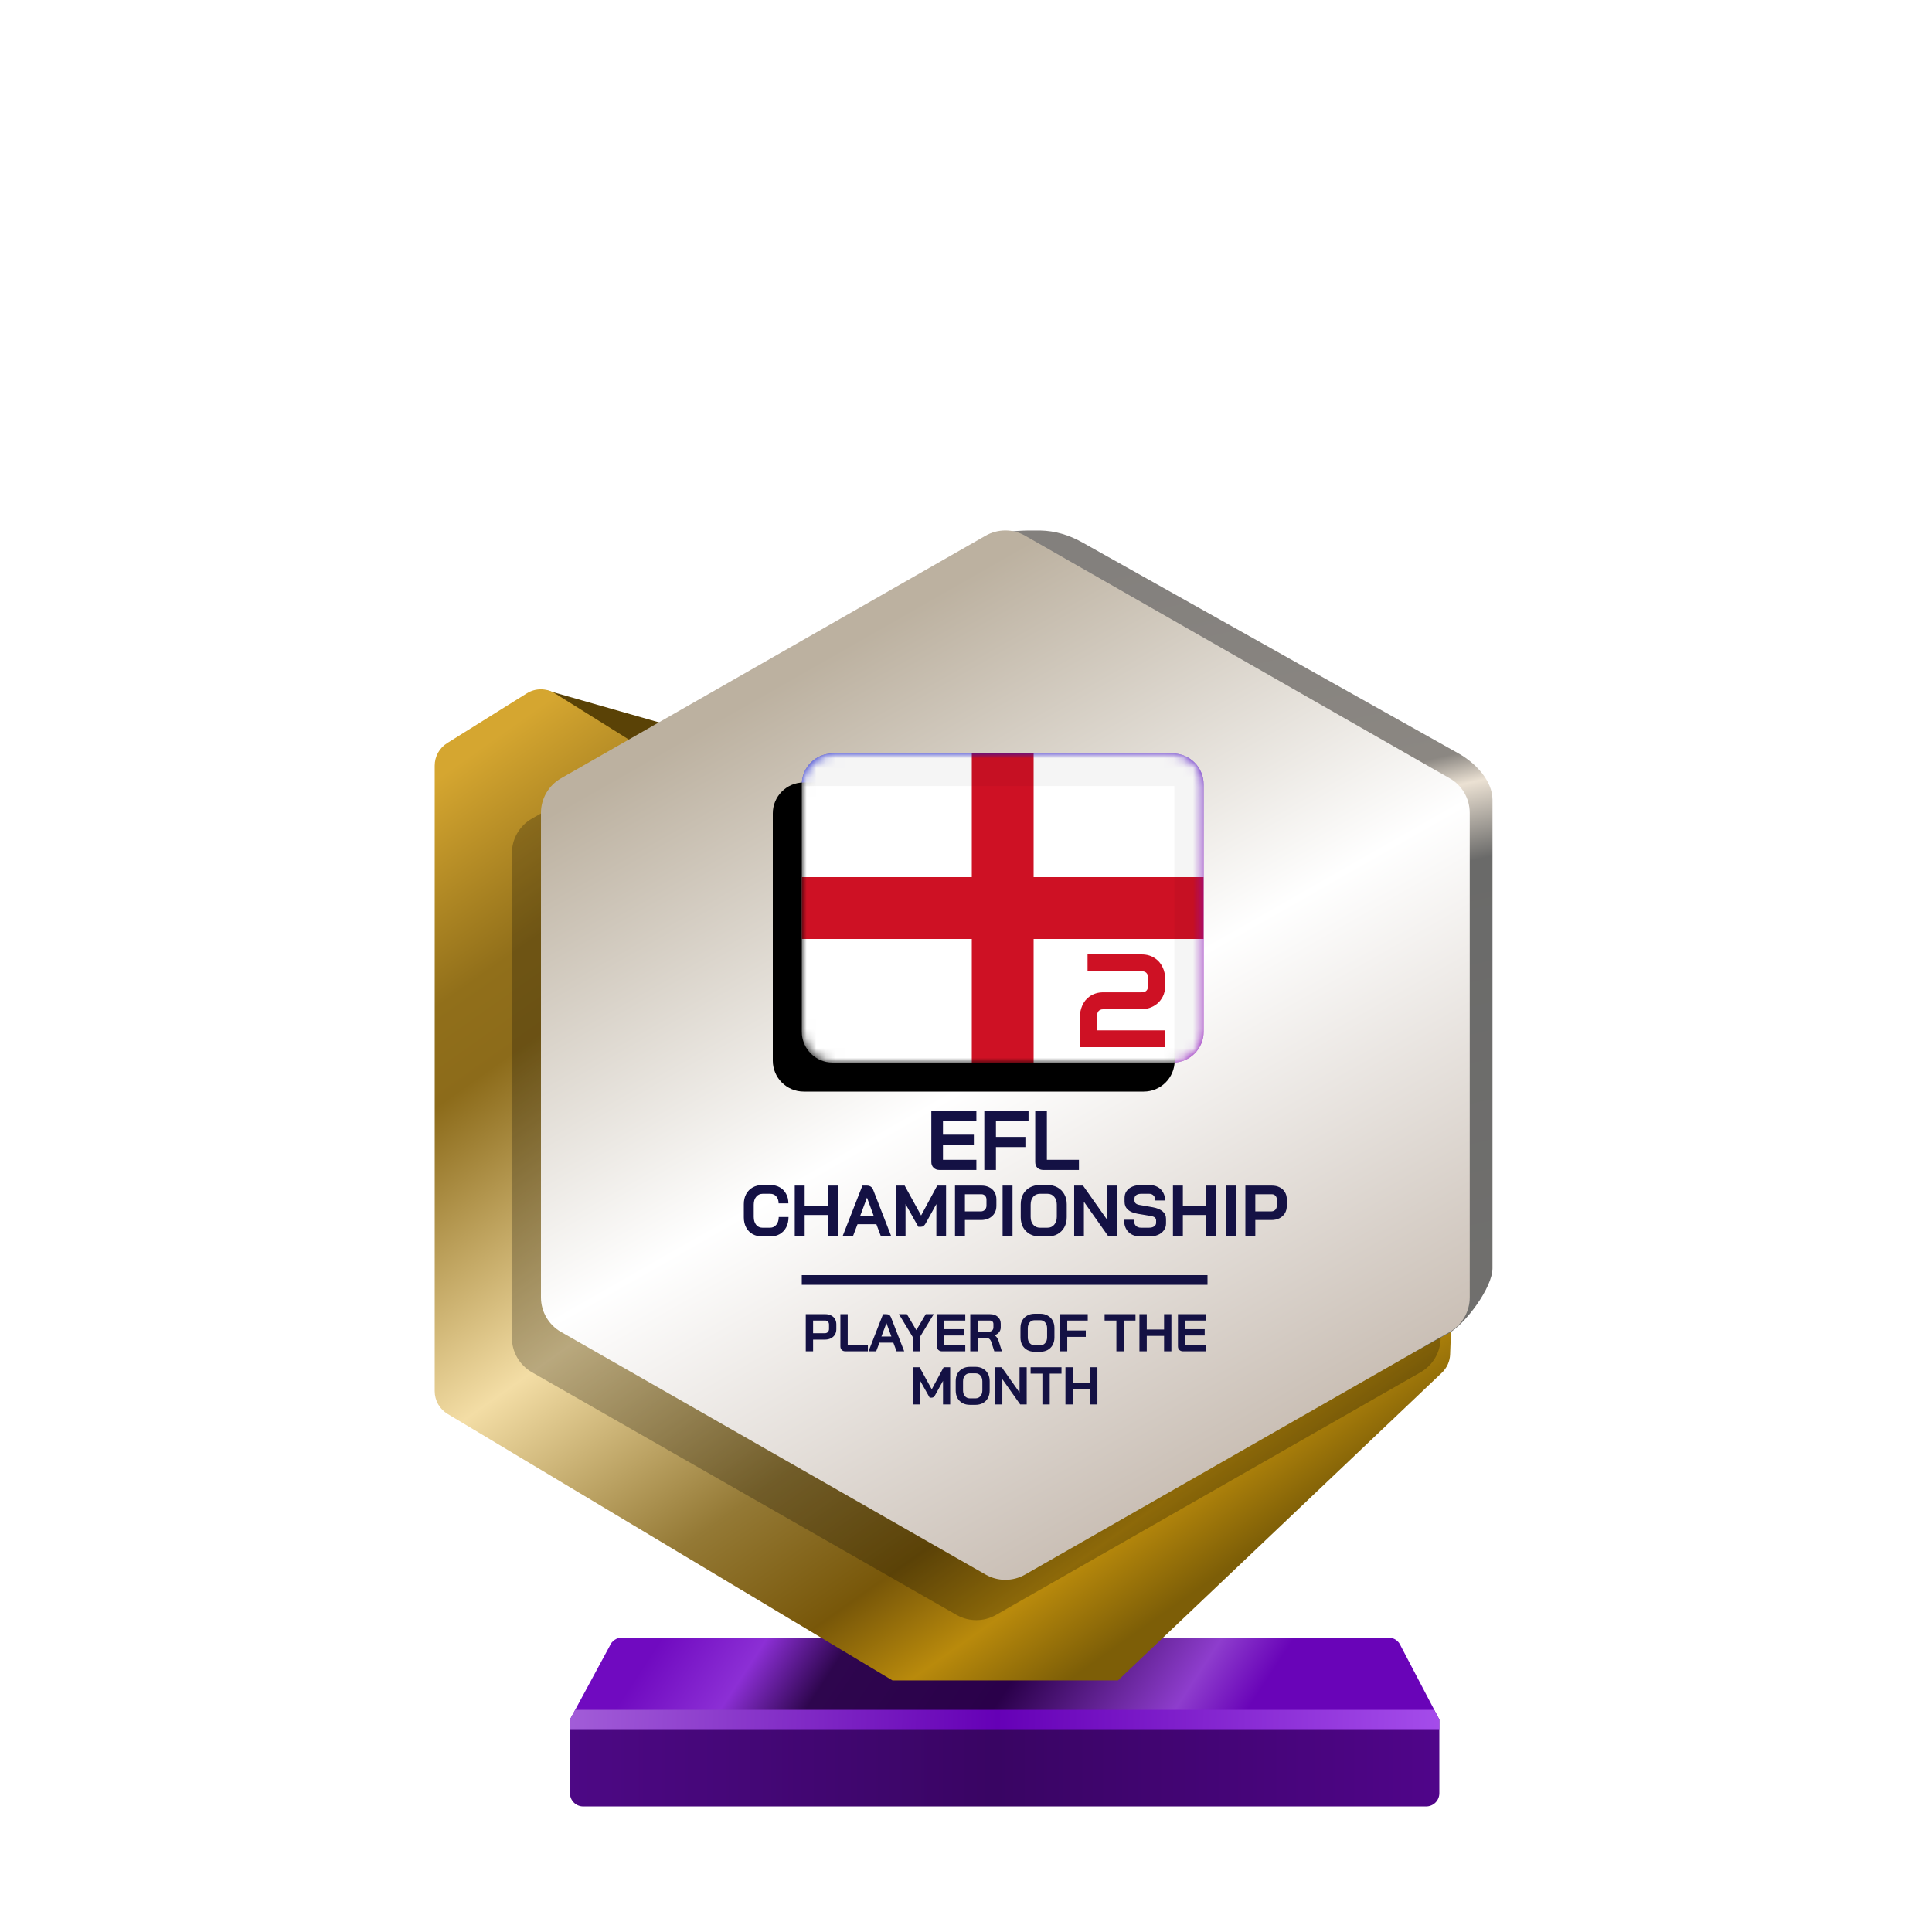
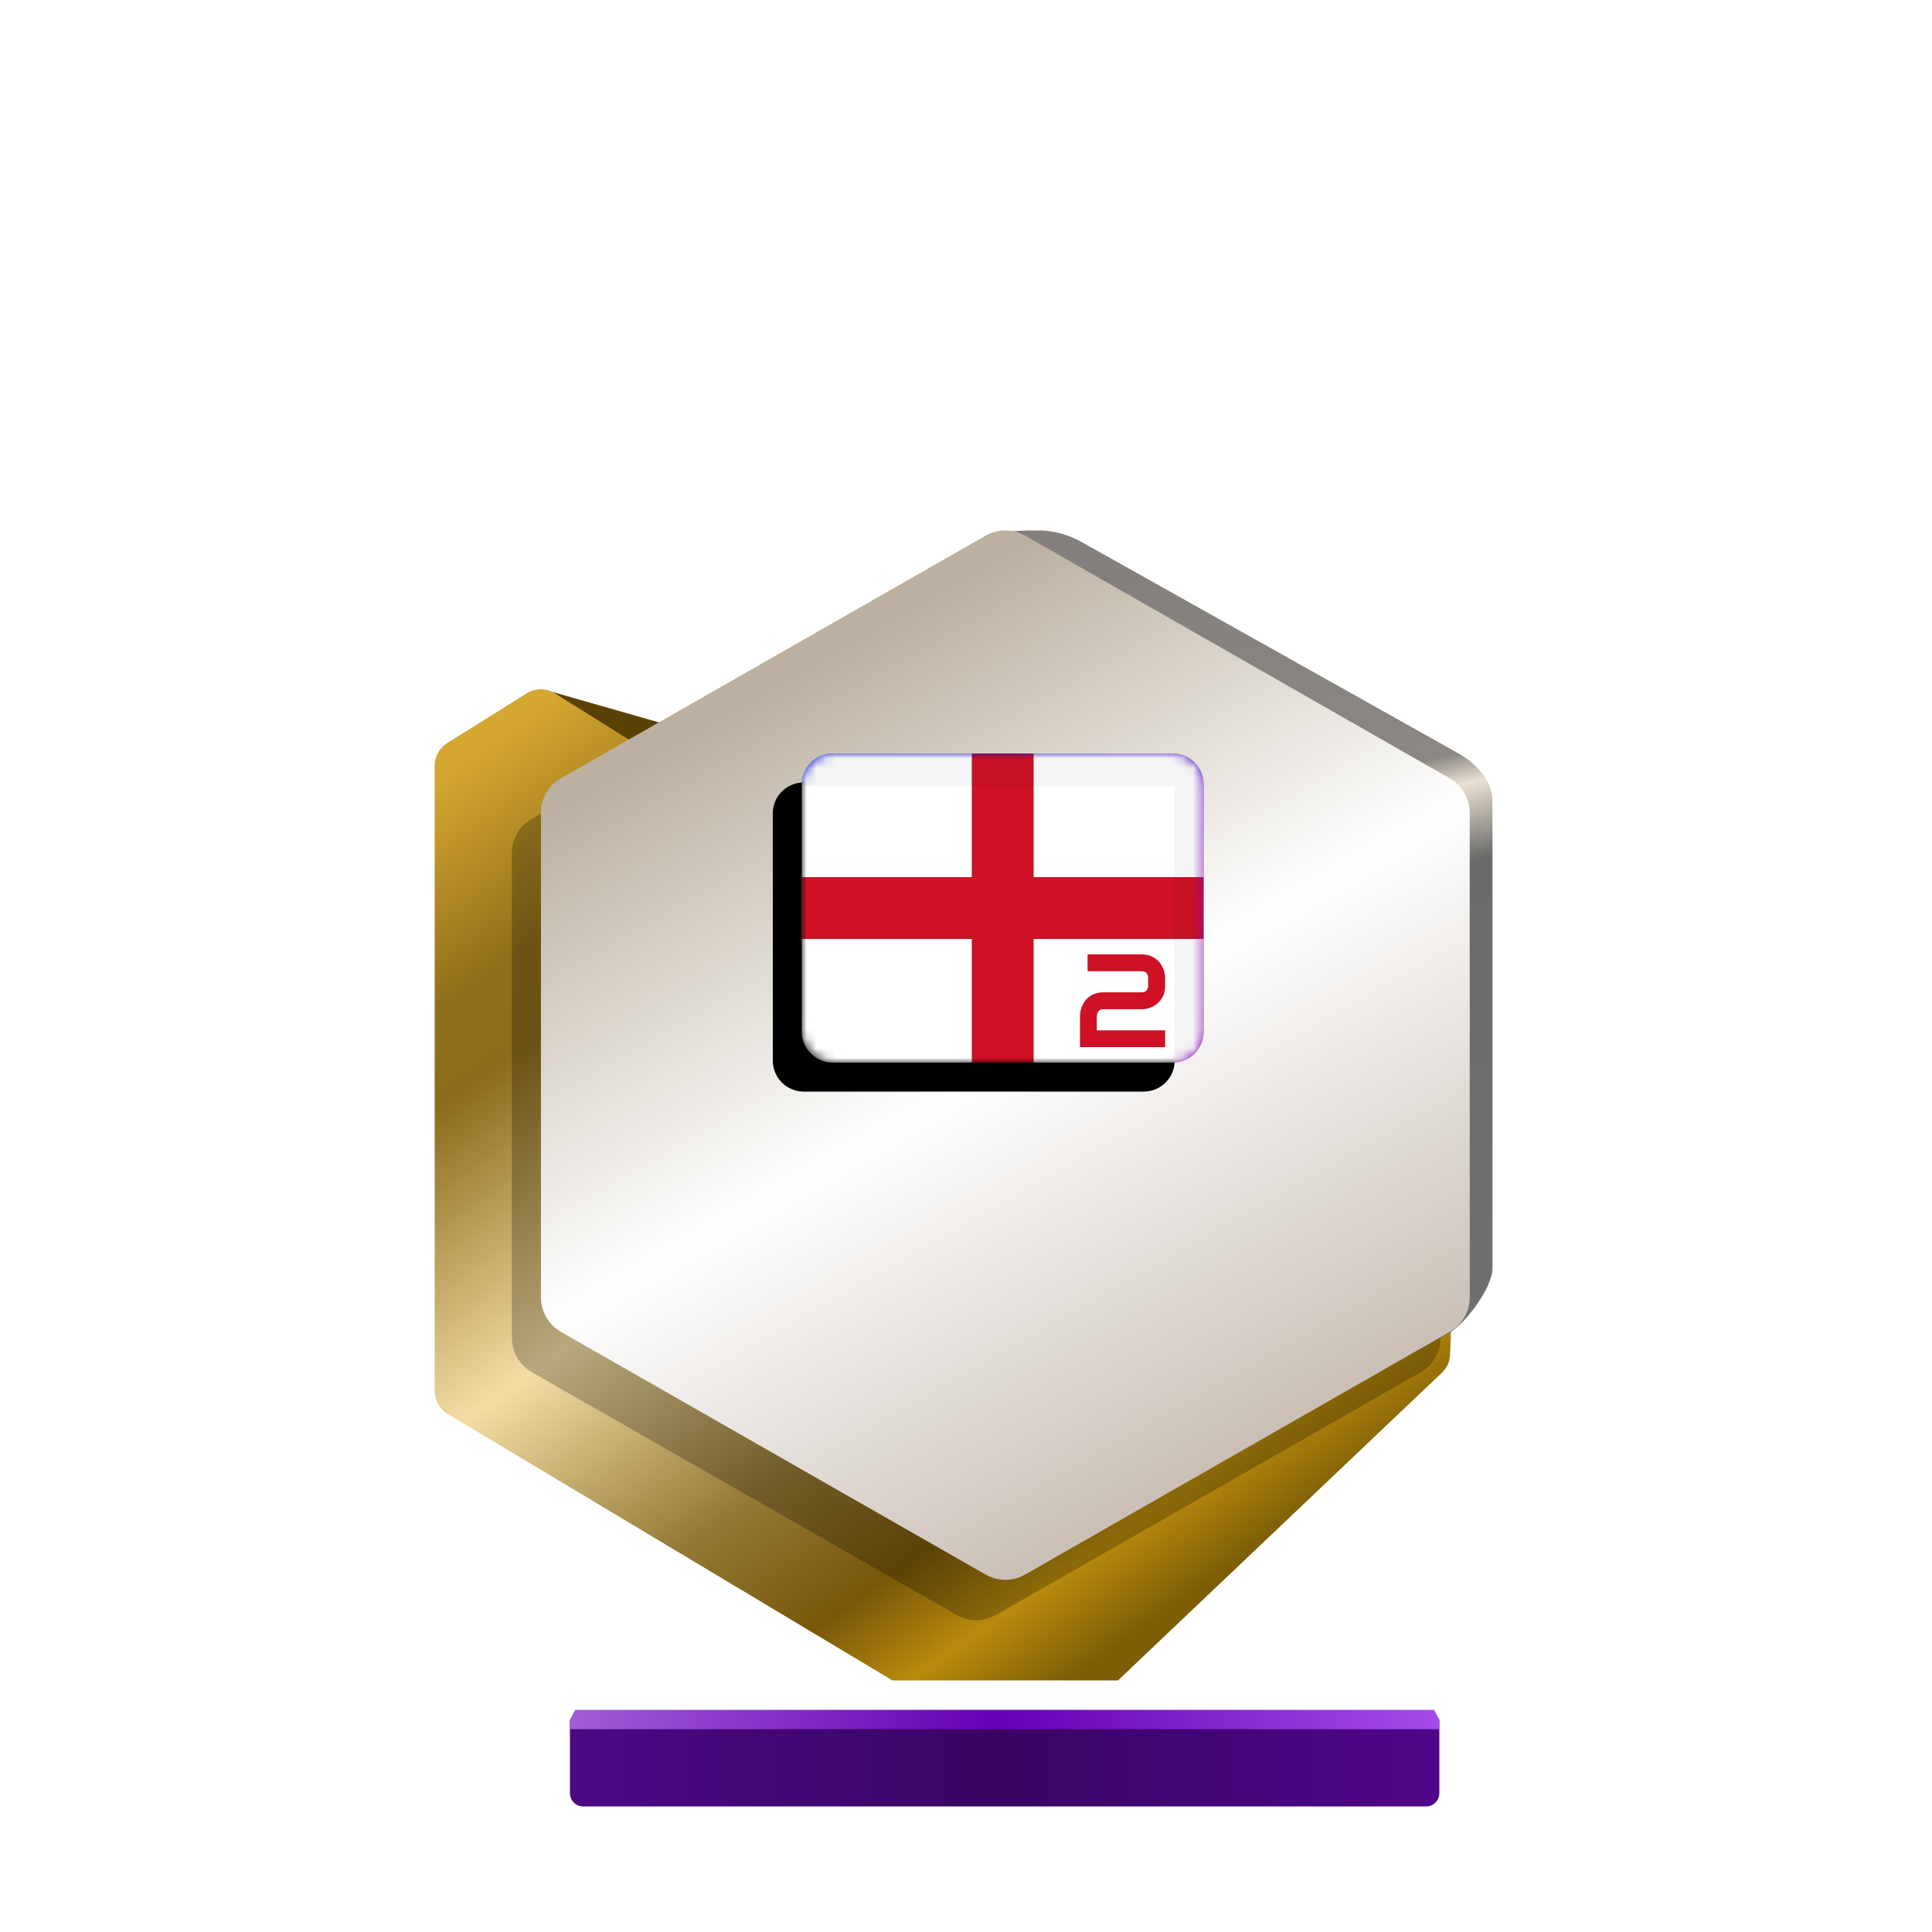
<svg xmlns="http://www.w3.org/2000/svg" xmlns:xlink="http://www.w3.org/1999/xlink" width="200px" height="200px" viewBox="0 0 200 200" version="1.1">
  <title>england_championship_gold_month</title>
  <defs>
    <linearGradient x1="7.778%" y1="48.193%" x2="80%" y2="52.643%" id="linearGradient-1">
      <stop stop-color="#700AC0" offset="0%" />
      <stop stop-color="#8C2FD5" offset="16.729%" />
      <stop stop-color="#2E064E" offset="30.206%" />
      <stop stop-color="#2A004A" offset="59.729%" />
      <stop stop-color="#8E3DCD" offset="88.523%" />
      <stop stop-color="#6904B8" offset="100%" />
    </linearGradient>
    <linearGradient x1="0%" y1="44.444%" x2="100%" y2="44.444%" id="linearGradient-2">
      <stop stop-color="#4D0885" offset="0%" />
      <stop stop-color="#390563" offset="49.007%" />
      <stop stop-color="#50058A" offset="100%" />
    </linearGradient>
    <linearGradient x1="0%" y1="49.975%" x2="101.111%" y2="50.025%" id="linearGradient-3">
      <stop stop-color="#A25DD8" offset="0%" />
      <stop stop-color="#6500B6" offset="48.57%" />
      <stop stop-color="#A64EEC" offset="100%" />
    </linearGradient>
    <linearGradient x1="1.629%" y1="7.962%" x2="65.959%" y2="97.36%" id="linearGradient-4">
      <stop stop-color="#D5A630" offset="0%" />
      <stop stop-color="#916F1A" offset="16.955%" />
      <stop stop-color="#8C6B1A" offset="24.327%" />
      <stop stop-color="#F3DDA5" offset="49.026%" />
      <stop stop-color="#947935" offset="69.869%" />
      <stop stop-color="#785709" offset="82.834%" />
      <stop stop-color="#B98A0C" offset="91.679%" />
      <stop stop-color="#7D5E07" offset="100%" />
    </linearGradient>
    <linearGradient x1="53.535%" y1="0.09%" x2="63.301%" y2="84.266%" id="linearGradient-5">
      <stop stop-color="#83807D" offset="0%" />
      <stop stop-color="#8B8782" offset="30.989%" />
      <stop stop-color="#EBE1D3" offset="34.706%" />
      <stop stop-color="#6A6A69" offset="43.802%" />
      <stop stop-color="#71706E" offset="100%" />
    </linearGradient>
    <linearGradient x1="30.976%" y1="12.068%" x2="74.446%" y2="99.419%" id="linearGradient-6">
      <stop stop-color="#BCB1A0" offset="0%" />
      <stop stop-color="#FFFFFF" offset="44.34%" />
      <stop stop-color="#BEB1A5" offset="100%" />
    </linearGradient>
    <linearGradient x1="9.615%" y1="21.893%" x2="57.693%" y2="81.065%" id="linearGradient-7">
      <stop stop-color="#0B12C6" offset="0%" />
      <stop stop-color="#8805B7" offset="100%" />
    </linearGradient>
    <path d="M0,3.2 C0,1.433 1.433,0 3.2,0 L38.4,0 C40.167,0 41.6,1.433 41.6,3.2 L41.6,28.8 C41.6,30.567 40.167,32 38.4,32 L3.2,32 C1.433,32 0,30.567 0,28.8 L0,3.2 Z" id="path-8" />
    <filter x="-3.6%" y="-4.7%" width="107.2%" height="109.4%" filterUnits="objectBoundingBox" id="filter-10">
      <feOffset dx="-3" dy="3" in="SourceAlpha" result="shadowOffsetInner1" />
      <feComposite in="shadowOffsetInner1" in2="SourceAlpha" operator="arithmetic" k2="-1" k3="1" result="shadowInnerInner1" />
      <feColorMatrix values="0 0 0 0 0   0 0 0 0 0   0 0 0 0 0  0 0 0 0.24 0" type="matrix" in="shadowInnerInner1" />
    </filter>
  </defs>
  <g id="england_championship_gold_month" stroke="none" stroke-width="1" fill="none" fill-rule="evenodd">
    <g id="euro_qualify_gold_shield" transform="translate(45, 54.91)" fill-rule="nonzero">
      <g id="trophy" transform="translate(0, -0)">
-         <path d="M14,123.094 L18.119,115.479 C18.326,114.955 18.832,114.612 19.395,114.612 L98.73,114.612 C99.293,114.612 99.799,114.955 100.006,115.479 L104,123.094 L14,123.094 Z" id="Path" fill="url(#linearGradient-1)" />
        <path d="M14.002,130.72 L14,123.094 L104,123.094 L104,130.727 C104,131.485 103.385,132.094 102.626,132.094 L15.375,132.094 C14.616,132.094 14.002,131.479 14.002,130.72 Z" id="Path" fill="url(#linearGradient-2)" />
        <polygon id="Path" fill="url(#linearGradient-3)" points="14 123.094 14 124.094 104 124.094 104 123.094 103.452 122.094 14.55 122.094" />
        <path d="M11.464,16.654 L20.261,21.869 L24,20.094 L11.525,16.531 C11.446,16.499 11.391,16.61 11.464,16.654 Z" id="Path" fill="#5A4206" />
        <path d="M0,24.345 L0,89.103 C0,90.068 0.507,90.963 1.335,91.459 L47.386,119.045 L70.736,119.045 L104.263,87.195 C104.783,86.701 105.089,86.023 105.116,85.305 L105.418,77.153 L59.061,101.876 L23.356,81.379 C22.503,80.889 21.976,79.98 21.976,78.996 L21.976,24.345 C21.976,23.398 21.488,22.518 20.685,22.016 L12.444,16.865 C11.553,16.308 10.423,16.308 9.532,16.865 L1.291,22.016 C0.488,22.518 0,23.398 0,24.345 Z" id="Path" fill="url(#linearGradient-4)" />
        <path d="M55.452,6.452 L55.452,23.273 L55.452,76.985 C55.447,77.345 55.386,77.705 55.452,78.059 L55.452,99.456 C56.143,103.174 64.863,105.097 68.146,103.221 L105,83.094 C106.712,82.116 109.5,78.37 109.5,76.399 L109.5,27.883 C109.5,25.898 107.73,24.067 106,23.094 L67.023,1.229 C65.692,0.482 64.208,0.031 62.683,0.006 C55.838,-0.108 55.107,1.508 55.452,6.452 Z" id="Path" fill="url(#linearGradient-5)" />
        <path d="M54.018,4.718 L10.065,29.833 C8.782,30.567 7.989,31.932 7.989,33.411 L7.989,83.569 C7.989,85.048 8.782,86.413 10.065,87.147 L54.018,112.263 C55.285,112.987 56.84,112.987 58.107,112.263 L102.059,87.147 C103.343,86.413 104.136,85.048 104.136,83.569 L104.136,33.411 C104.136,31.932 103.343,30.567 102.059,29.833 L58.107,4.718 C56.84,3.994 55.285,3.994 54.018,4.718 Z" id="Path" fill-opacity="0.24" fill="#000000" />
        <path d="M57.029,0.543 L13.076,25.659 C11.792,26.392 11,27.758 11,29.236 L11,79.394 C11,80.873 11.792,82.238 13.076,82.972 L57.029,108.088 C58.296,108.812 59.851,108.812 61.118,108.088 L105.07,82.972 C106.354,82.238 107.146,80.873 107.146,79.394 L107.146,29.236 C107.146,27.758 106.354,26.392 105.07,25.659 L61.118,0.543 C59.851,-0.181 58.296,-0.181 57.029,0.543 Z" id="Path" fill="url(#linearGradient-6)" />
-         <path d="M38.413,81.134 L40.44,81.134 C40.663,81.134 40.861,81.178 41.033,81.266 C41.205,81.35 41.339,81.473 41.434,81.634 C41.53,81.791 41.577,81.973 41.577,82.178 L41.577,82.689 C41.577,82.901 41.528,83.09 41.429,83.255 C41.33,83.416 41.191,83.542 41.011,83.634 C40.836,83.722 40.63,83.766 40.396,83.766 L39.171,83.766 L39.171,84.98 L38.413,84.98 L38.413,81.134 Z M40.385,83.106 C40.513,83.106 40.618,83.066 40.698,82.985 C40.779,82.901 40.819,82.791 40.819,82.656 L40.819,82.211 C40.819,82.083 40.782,81.982 40.709,81.909 C40.639,81.832 40.546,81.793 40.429,81.793 L39.171,81.793 L39.171,83.106 L40.385,83.106 Z M42.53,84.98 C42.368,84.98 42.238,84.934 42.139,84.842 C42.044,84.747 41.997,84.623 41.997,84.469 L41.997,81.134 L42.755,81.134 L42.755,84.321 L44.843,84.321 L44.843,84.98 L42.53,84.98 Z M46.754,81.134 C46.992,81.134 47.153,81.244 47.237,81.464 L48.605,84.98 L47.814,84.98 L47.479,84.084 L46.04,84.084 L45.699,84.98 L44.908,84.98 L46.413,81.134 L46.754,81.134 Z M48.881,81.134 L49.859,82.788 L50.837,81.134 L51.661,81.134 L50.238,83.485 L50.238,84.98 L49.48,84.98 L49.48,83.485 L48.057,81.134 L48.881,81.134 Z M46.765,82.062 L46.243,83.447 L47.276,83.447 L46.765,82.062 Z M52.525,84.98 C52.368,84.98 52.239,84.932 52.141,84.837 C52.042,84.742 51.992,84.617 51.992,84.463 L51.992,81.134 L54.926,81.134 L54.926,81.793 L52.75,81.793 L52.75,82.683 L54.761,82.683 L54.761,83.343 L52.75,83.343 L52.75,84.321 L54.926,84.321 L54.926,84.98 L52.525,84.98 Z M55.442,81.134 L57.486,81.134 C57.819,81.134 58.087,81.224 58.288,81.403 C58.493,81.583 58.596,81.819 58.596,82.112 L58.596,82.496 C58.596,82.687 58.541,82.854 58.431,82.996 C58.325,83.136 58.169,83.242 57.964,83.315 L57.964,83.326 C58.081,83.403 58.169,83.491 58.228,83.59 C58.29,83.689 58.35,83.826 58.409,84.002 L58.717,84.98 L57.931,84.98 L57.64,84.068 C57.592,83.91 57.526,83.793 57.442,83.716 C57.358,83.639 57.253,83.601 57.129,83.601 L56.2,83.601 L56.2,84.98 L55.442,84.98 L55.442,81.134 Z M57.343,82.947 C57.497,82.947 57.618,82.907 57.706,82.826 C57.794,82.742 57.838,82.634 57.838,82.502 L57.838,82.145 C57.838,82.039 57.805,81.954 57.739,81.892 C57.673,81.826 57.585,81.793 57.475,81.793 L56.2,81.793 L56.2,82.947 L57.343,82.947 Z M62.105,85.024 C61.816,85.024 61.56,84.963 61.336,84.842 C61.116,84.718 60.944,84.546 60.82,84.326 C60.699,84.103 60.639,83.844 60.639,83.551 L60.639,82.562 C60.639,82.269 60.699,82.013 60.82,81.793 C60.944,81.57 61.116,81.398 61.336,81.277 C61.56,81.152 61.816,81.09 62.105,81.09 L62.688,81.09 C62.977,81.09 63.232,81.152 63.451,81.277 C63.675,81.398 63.847,81.57 63.968,81.793 C64.092,82.013 64.155,82.269 64.155,82.562 L64.155,83.551 C64.155,83.844 64.092,84.103 63.968,84.326 C63.847,84.546 63.675,84.718 63.451,84.842 C63.232,84.963 62.977,85.024 62.688,85.024 L62.105,85.024 Z M62.688,84.353 C62.9,84.353 63.071,84.277 63.199,84.123 C63.331,83.969 63.397,83.767 63.397,83.518 L63.397,82.595 C63.397,82.346 63.331,82.145 63.199,81.991 C63.071,81.837 62.9,81.76 62.688,81.76 L62.105,81.76 C61.893,81.76 61.721,81.837 61.589,81.991 C61.461,82.145 61.397,82.346 61.397,82.595 L61.397,83.518 C61.397,83.767 61.461,83.969 61.589,84.123 C61.721,84.277 61.893,84.353 62.105,84.353 L62.688,84.353 Z M64.724,81.134 L67.603,81.134 L67.603,81.793 L65.482,81.793 L65.482,82.826 L67.4,82.826 L67.4,83.485 L65.482,83.485 L65.482,84.98 L64.724,84.98 L64.724,81.134 Z M70.568,81.793 L69.348,81.793 L69.348,81.134 L72.545,81.134 L72.545,81.793 L71.326,81.793 L71.326,84.98 L70.568,84.98 L70.568,81.793 Z M72.954,81.134 L73.713,81.134 L73.713,82.722 L75.504,82.722 L75.504,81.134 L76.262,81.134 L76.262,84.98 L75.504,84.98 L75.504,83.381 L73.713,83.381 L73.713,84.98 L72.954,84.98 L72.954,81.134 Z M77.474,84.98 C77.316,84.98 77.188,84.932 77.089,84.837 C76.99,84.742 76.941,84.617 76.941,84.463 L76.941,81.134 L79.875,81.134 L79.875,81.793 L77.699,81.793 L77.699,82.683 L79.71,82.683 L79.71,83.343 L77.699,83.343 L77.699,84.321 L79.875,84.321 L79.875,84.98 L77.474,84.98 Z M49.522,86.628 L50.197,86.628 L51.455,88.914 L52.686,86.628 L53.362,86.628 L53.362,90.474 L52.62,90.474 L52.62,88.04 L51.812,89.501 C51.758,89.6 51.701,89.672 51.642,89.716 C51.587,89.756 51.523,89.776 51.45,89.776 L51.241,89.776 L50.263,88.04 L50.263,90.474 L49.522,90.474 L49.522,86.628 Z M55.401,90.518 C55.112,90.518 54.856,90.457 54.632,90.337 C54.413,90.212 54.24,90.04 54.116,89.82 C53.995,89.597 53.935,89.338 53.935,89.045 L53.935,88.056 C53.935,87.763 53.995,87.507 54.116,87.287 C54.24,87.064 54.413,86.892 54.632,86.771 C54.856,86.646 55.112,86.584 55.401,86.584 L55.984,86.584 C56.273,86.584 56.528,86.646 56.748,86.771 C56.971,86.892 57.143,87.064 57.264,87.287 C57.388,87.507 57.451,87.763 57.451,88.056 L57.451,89.045 C57.451,89.338 57.388,89.597 57.264,89.82 C57.143,90.04 56.971,90.212 56.748,90.337 C56.528,90.457 56.273,90.518 55.984,90.518 L55.401,90.518 Z M55.984,89.848 C56.196,89.848 56.367,89.771 56.495,89.617 C56.627,89.463 56.693,89.262 56.693,89.012 L56.693,88.089 C56.693,87.84 56.627,87.639 56.495,87.485 C56.367,87.331 56.196,87.254 55.984,87.254 L55.401,87.254 C55.189,87.254 55.017,87.331 54.885,87.485 C54.757,87.639 54.693,87.84 54.693,88.089 L54.693,89.012 C54.693,89.262 54.757,89.463 54.885,89.617 C55.017,89.771 55.189,89.848 55.401,89.848 L55.984,89.848 Z M58.02,86.628 L58.696,86.628 L60.542,89.243 L60.542,86.628 L61.284,86.628 L61.284,90.474 L60.608,90.474 L58.762,87.859 L58.762,90.474 L58.02,90.474 L58.02,86.628 Z M62.909,87.287 L61.689,87.287 L61.689,86.628 L64.886,86.628 L64.886,87.287 L63.667,87.287 L63.667,90.474 L62.909,90.474 L62.909,87.287 Z M65.295,86.628 L66.054,86.628 L66.054,88.216 L67.845,88.216 L67.845,86.628 L68.603,86.628 L68.603,90.474 L67.845,90.474 L67.845,88.875 L66.054,88.875 L66.054,90.474 L65.295,90.474 L65.295,86.628 Z M38,78.09 C38,78.09 38,77.866 38,77.59 C38,77.314 38,77.09 38,77.09 L80,77.09 L80,77.59 L80,78.09 L38,78.09 Z" id="Combined-Shape" fill="#141144" />
      </g>
    </g>
-     <path d="M78.92,128 C78.538,128 78.2,127.918 77.908,127.754 C77.62,127.591 77.397,127.36 77.238,127.062 C77.079,126.76 77,126.413 77,126.021 L77,124.652 C77,124.26 77.079,123.915 77.238,123.617 C77.402,123.315 77.63,123.082 77.923,122.918 C78.22,122.754 78.563,122.672 78.949,122.672 L79.738,122.672 C80.11,122.672 80.438,122.752 80.72,122.911 C81.003,123.069 81.221,123.292 81.375,123.58 C81.534,123.863 81.613,124.193 81.613,124.57 L80.601,124.57 C80.601,124.272 80.522,124.034 80.363,123.855 C80.204,123.672 79.996,123.58 79.738,123.58 L78.949,123.58 C78.672,123.58 78.448,123.684 78.28,123.893 C78.111,124.096 78.027,124.364 78.027,124.696 L78.027,125.976 C78.027,126.308 78.109,126.579 78.272,126.787 C78.436,126.99 78.652,127.092 78.92,127.092 L79.723,127.092 C79.986,127.092 80.2,126.99 80.363,126.787 C80.532,126.584 80.616,126.316 80.616,125.984 L81.628,125.984 C81.628,126.385 81.549,126.74 81.39,127.048 C81.231,127.35 81.008,127.586 80.72,127.754 C80.433,127.918 80.1,128 79.723,128 L78.92,128 Z M82.272,122.732 L83.298,122.732 L83.298,124.882 L85.724,124.882 L85.724,122.732 L86.751,122.732 L86.751,127.94 L85.724,127.94 L85.724,125.775 L83.298,125.775 L83.298,127.94 L82.272,127.94 L82.272,122.732 Z M90.721,126.728 L88.772,126.728 L88.31,127.94 L87.239,127.94 L89.278,122.732 L89.739,122.732 C90.061,122.732 90.28,122.881 90.394,123.178 L92.247,127.94 L91.175,127.94 L90.721,126.728 Z M89.047,125.864 L90.446,125.864 L89.754,123.989 L89.747,123.989 L89.047,125.864 Z M92.735,122.732 L93.65,122.732 L95.354,125.827 L97.021,122.732 L97.936,122.732 L97.936,127.94 L96.932,127.94 L96.932,124.644 L95.838,126.623 C95.764,126.757 95.687,126.854 95.607,126.914 C95.533,126.968 95.446,126.995 95.347,126.995 L95.064,126.995 L93.74,124.644 L93.74,127.94 L92.735,127.94 L92.735,122.732 Z M98.861,122.732 L101.606,122.732 C101.909,122.732 102.177,122.791 102.41,122.911 C102.643,123.025 102.824,123.191 102.953,123.409 C103.082,123.622 103.147,123.868 103.147,124.146 L103.147,124.838 C103.147,125.125 103.08,125.381 102.946,125.604 C102.812,125.822 102.623,125.993 102.38,126.117 C102.142,126.237 101.864,126.296 101.547,126.296 L99.888,126.296 L99.888,127.94 L98.861,127.94 L98.861,122.732 Z M101.532,125.403 C101.706,125.403 101.847,125.348 101.956,125.239 C102.065,125.125 102.12,124.976 102.12,124.793 L102.12,124.19 C102.12,124.017 102.07,123.88 101.971,123.781 C101.877,123.677 101.75,123.625 101.592,123.625 L99.888,123.625 L99.888,125.403 L101.532,125.403 Z M103.789,122.732 L104.816,122.732 L104.816,127.94 L103.789,127.94 L103.789,122.732 Z M107.653,128 C107.261,128 106.913,127.918 106.611,127.754 C106.313,127.586 106.08,127.353 105.911,127.055 C105.748,126.752 105.666,126.403 105.666,126.006 L105.666,124.667 C105.666,124.27 105.748,123.922 105.911,123.625 C106.08,123.322 106.313,123.089 106.611,122.925 C106.913,122.757 107.261,122.672 107.653,122.672 L108.441,122.672 C108.833,122.672 109.178,122.757 109.476,122.925 C109.778,123.089 110.011,123.322 110.175,123.625 C110.344,123.922 110.428,124.27 110.428,124.667 L110.428,126.006 C110.428,126.403 110.344,126.752 110.175,127.055 C110.011,127.353 109.778,127.586 109.476,127.754 C109.178,127.918 108.833,128 108.441,128 L107.653,128 Z M108.441,127.092 C108.729,127.092 108.96,126.988 109.133,126.78 C109.312,126.571 109.401,126.298 109.401,125.961 L109.401,124.711 C109.401,124.374 109.312,124.101 109.133,123.893 C108.96,123.684 108.729,123.58 108.441,123.58 L107.653,123.58 C107.365,123.58 107.132,123.684 106.953,123.893 C106.779,124.101 106.693,124.374 106.693,124.711 L106.693,125.961 C106.693,126.298 106.779,126.571 106.953,126.78 C107.132,126.988 107.365,127.092 107.653,127.092 L108.441,127.092 Z M111.199,122.732 L112.114,122.732 L114.614,126.274 L114.614,122.732 L115.619,122.732 L115.619,127.94 L114.704,127.94 L112.204,124.399 L112.204,127.94 L111.199,127.94 L111.199,122.732 Z M118.102,128 C117.557,128 117.13,127.849 116.823,127.546 C116.515,127.238 116.361,126.812 116.361,126.266 L117.373,126.266 C117.373,126.524 117.438,126.728 117.567,126.876 C117.701,127.02 117.884,127.092 118.117,127.092 L118.943,127.092 C119.162,127.092 119.338,127.048 119.471,126.958 C119.61,126.864 119.68,126.74 119.68,126.586 L119.68,126.333 C119.68,126.09 119.501,125.939 119.144,125.879 L117.775,125.649 C117.329,125.574 116.989,125.433 116.756,125.225 C116.527,125.011 116.413,124.741 116.413,124.414 L116.413,123.997 C116.413,123.734 116.483,123.503 116.622,123.305 C116.766,123.101 116.966,122.945 117.224,122.836 C117.487,122.727 117.79,122.672 118.132,122.672 L118.973,122.672 C119.295,122.672 119.581,122.739 119.829,122.873 C120.077,123.007 120.268,123.196 120.402,123.439 C120.54,123.677 120.61,123.955 120.61,124.272 L119.598,124.272 C119.598,124.064 119.541,123.898 119.427,123.774 C119.313,123.645 119.162,123.58 118.973,123.58 L118.132,123.58 C117.924,123.58 117.755,123.625 117.626,123.714 C117.502,123.803 117.44,123.922 117.44,124.071 L117.44,124.272 C117.44,124.52 117.611,124.674 117.954,124.734 L119.315,124.972 C119.767,125.051 120.111,125.192 120.349,125.396 C120.588,125.594 120.707,125.852 120.707,126.17 L120.707,126.661 C120.707,126.924 120.632,127.157 120.483,127.36 C120.34,127.563 120.136,127.722 119.873,127.836 C119.61,127.945 119.305,128 118.958,128 L118.102,128 Z M121.423,122.732 L122.45,122.732 L122.45,124.882 L124.875,124.882 L124.875,122.732 L125.902,122.732 L125.902,127.94 L124.875,127.94 L124.875,125.775 L122.45,125.775 L122.45,127.94 L121.423,127.94 L121.423,122.732 Z M126.896,122.732 L127.923,122.732 L127.923,127.94 L126.896,127.94 L126.896,122.732 Z M128.922,122.732 L131.667,122.732 C131.97,122.732 132.238,122.791 132.471,122.911 C132.704,123.025 132.885,123.191 133.014,123.409 C133.143,123.622 133.208,123.868 133.208,124.146 L133.208,124.838 C133.208,125.125 133.141,125.381 133.007,125.604 C132.873,125.822 132.684,125.993 132.441,126.117 C132.203,126.237 131.925,126.296 131.608,126.296 L129.949,126.296 L129.949,127.94 L128.922,127.94 L128.922,122.732 Z M131.593,125.403 C131.767,125.403 131.908,125.348 132.017,125.239 C132.126,125.125 132.181,124.976 132.181,124.793 L132.181,124.19 C132.181,124.017 132.131,123.88 132.032,123.781 C131.938,123.677 131.811,123.625 131.652,123.625 L129.949,123.625 L129.949,125.403 L131.593,125.403 Z M97.258,121.114 C97.008,121.114 96.804,121.039 96.647,120.887 C96.489,120.736 96.411,120.538 96.411,120.293 L96.411,115 L101.075,115 L101.075,116.048 L97.616,116.048 L97.616,117.463 L100.813,117.463 L100.813,118.511 L97.616,118.511 L97.616,120.066 L101.075,120.066 L101.075,121.114 L97.258,121.114 Z M101.896,115 L106.473,115 L106.473,116.048 L103.101,116.048 L103.101,117.69 L106.149,117.69 L106.149,118.739 L103.101,118.739 L103.101,121.114 L101.896,121.114 L101.896,115 Z M108.014,121.114 C107.758,121.114 107.551,121.042 107.394,120.896 C107.243,120.745 107.167,120.547 107.167,120.302 L107.167,115 L108.373,115 L108.373,120.066 L111.692,120.066 L111.692,121.114 L108.014,121.114 Z" id="Combined-Shape" fill="#141144" fill-rule="nonzero" />
    <g id="Path-+-Shape-+-Path-159-Mask" transform="translate(83, 78)">
      <mask id="mask-9" fill="white">
        <use xlink:href="#path-8" />
      </mask>
      <g id="Mask" fill-rule="nonzero">
        <use fill="url(#linearGradient-7)" xlink:href="#path-8" />
        <use fill="black" fill-opacity="1" filter="url(#filter-10)" xlink:href="#path-8" />
      </g>
      <g id="flag" mask="url(#mask-9)" fill-rule="nonzero">
        <path d="M0,3.2 C0,1.433 1.433,0 3.2,0 L38.4,0 C40.167,0 41.6,1.433 41.6,3.2 L41.6,28.8 C41.6,30.567 40.167,32 38.4,32 L3.2,32 C1.433,32 0,30.567 0,28.8 L0,3.2 Z" id="Path" fill="#FFFFFF" />
        <polygon id="Path" fill="#CE1124" points="17.6 0 24 0 24 32 17.6 32" />
        <polygon id="Path" fill="#CE1124" points="0 12.8 41.6 12.8 41.6 19.2 0 19.2" />
        <path d="M37.617,30.4 L28.8,30.4 L28.8,27.18 C28.8,27.015 28.818,26.841 28.854,26.658 C28.894,26.47 28.954,26.285 29.034,26.102 C29.115,25.919 29.217,25.745 29.342,25.58 C29.472,25.415 29.626,25.27 29.804,25.145 C29.987,25.015 30.197,24.913 30.433,24.837 C30.67,24.761 30.938,24.723 31.237,24.723 L35.16,24.723 C35.396,24.723 35.57,24.665 35.682,24.549 C35.798,24.428 35.856,24.254 35.856,24.027 L35.856,23.257 C35.856,23.02 35.798,22.842 35.682,22.721 C35.566,22.601 35.396,22.541 35.173,22.541 L29.583,22.541 L29.583,20.8 L35.173,20.8 C35.468,20.8 35.733,20.838 35.97,20.914 C36.206,20.99 36.414,21.092 36.592,21.222 C36.776,21.347 36.932,21.492 37.061,21.657 C37.191,21.822 37.295,21.996 37.376,22.179 C37.46,22.358 37.521,22.541 37.556,22.728 C37.597,22.911 37.617,23.083 37.617,23.244 L37.617,24.027 C37.617,24.478 37.534,24.859 37.369,25.172 C37.208,25.48 37.005,25.732 36.76,25.928 C36.514,26.12 36.249,26.26 35.963,26.35 C35.682,26.435 35.419,26.477 35.173,26.477 L31.237,26.477 C31.094,26.477 30.98,26.497 30.895,26.537 C30.811,26.577 30.744,26.631 30.695,26.698 C30.65,26.765 30.616,26.841 30.594,26.926 C30.572,27.01 30.554,27.095 30.541,27.18 L30.541,28.659 L37.617,28.659 L37.617,30.4 Z" id="Path" fill="#CE1124" />
      </g>
      <path d="M0.007,3.364 L0.007,3.305 C0.007,1.483 1.485,0.005 3.307,0.005 L38.313,0.005 C40.136,0.005 41.613,1.483 41.613,3.305 L41.613,28.953 C41.613,30.636 40.249,32.001 38.565,32.001 L38.565,32.001 L38.565,32.001 L38.565,3.364 L0.007,3.364 Z" id="Path-159" fill="#000000" opacity="0.2" mask="url(#mask-9)" />
    </g>
  </g>
</svg>